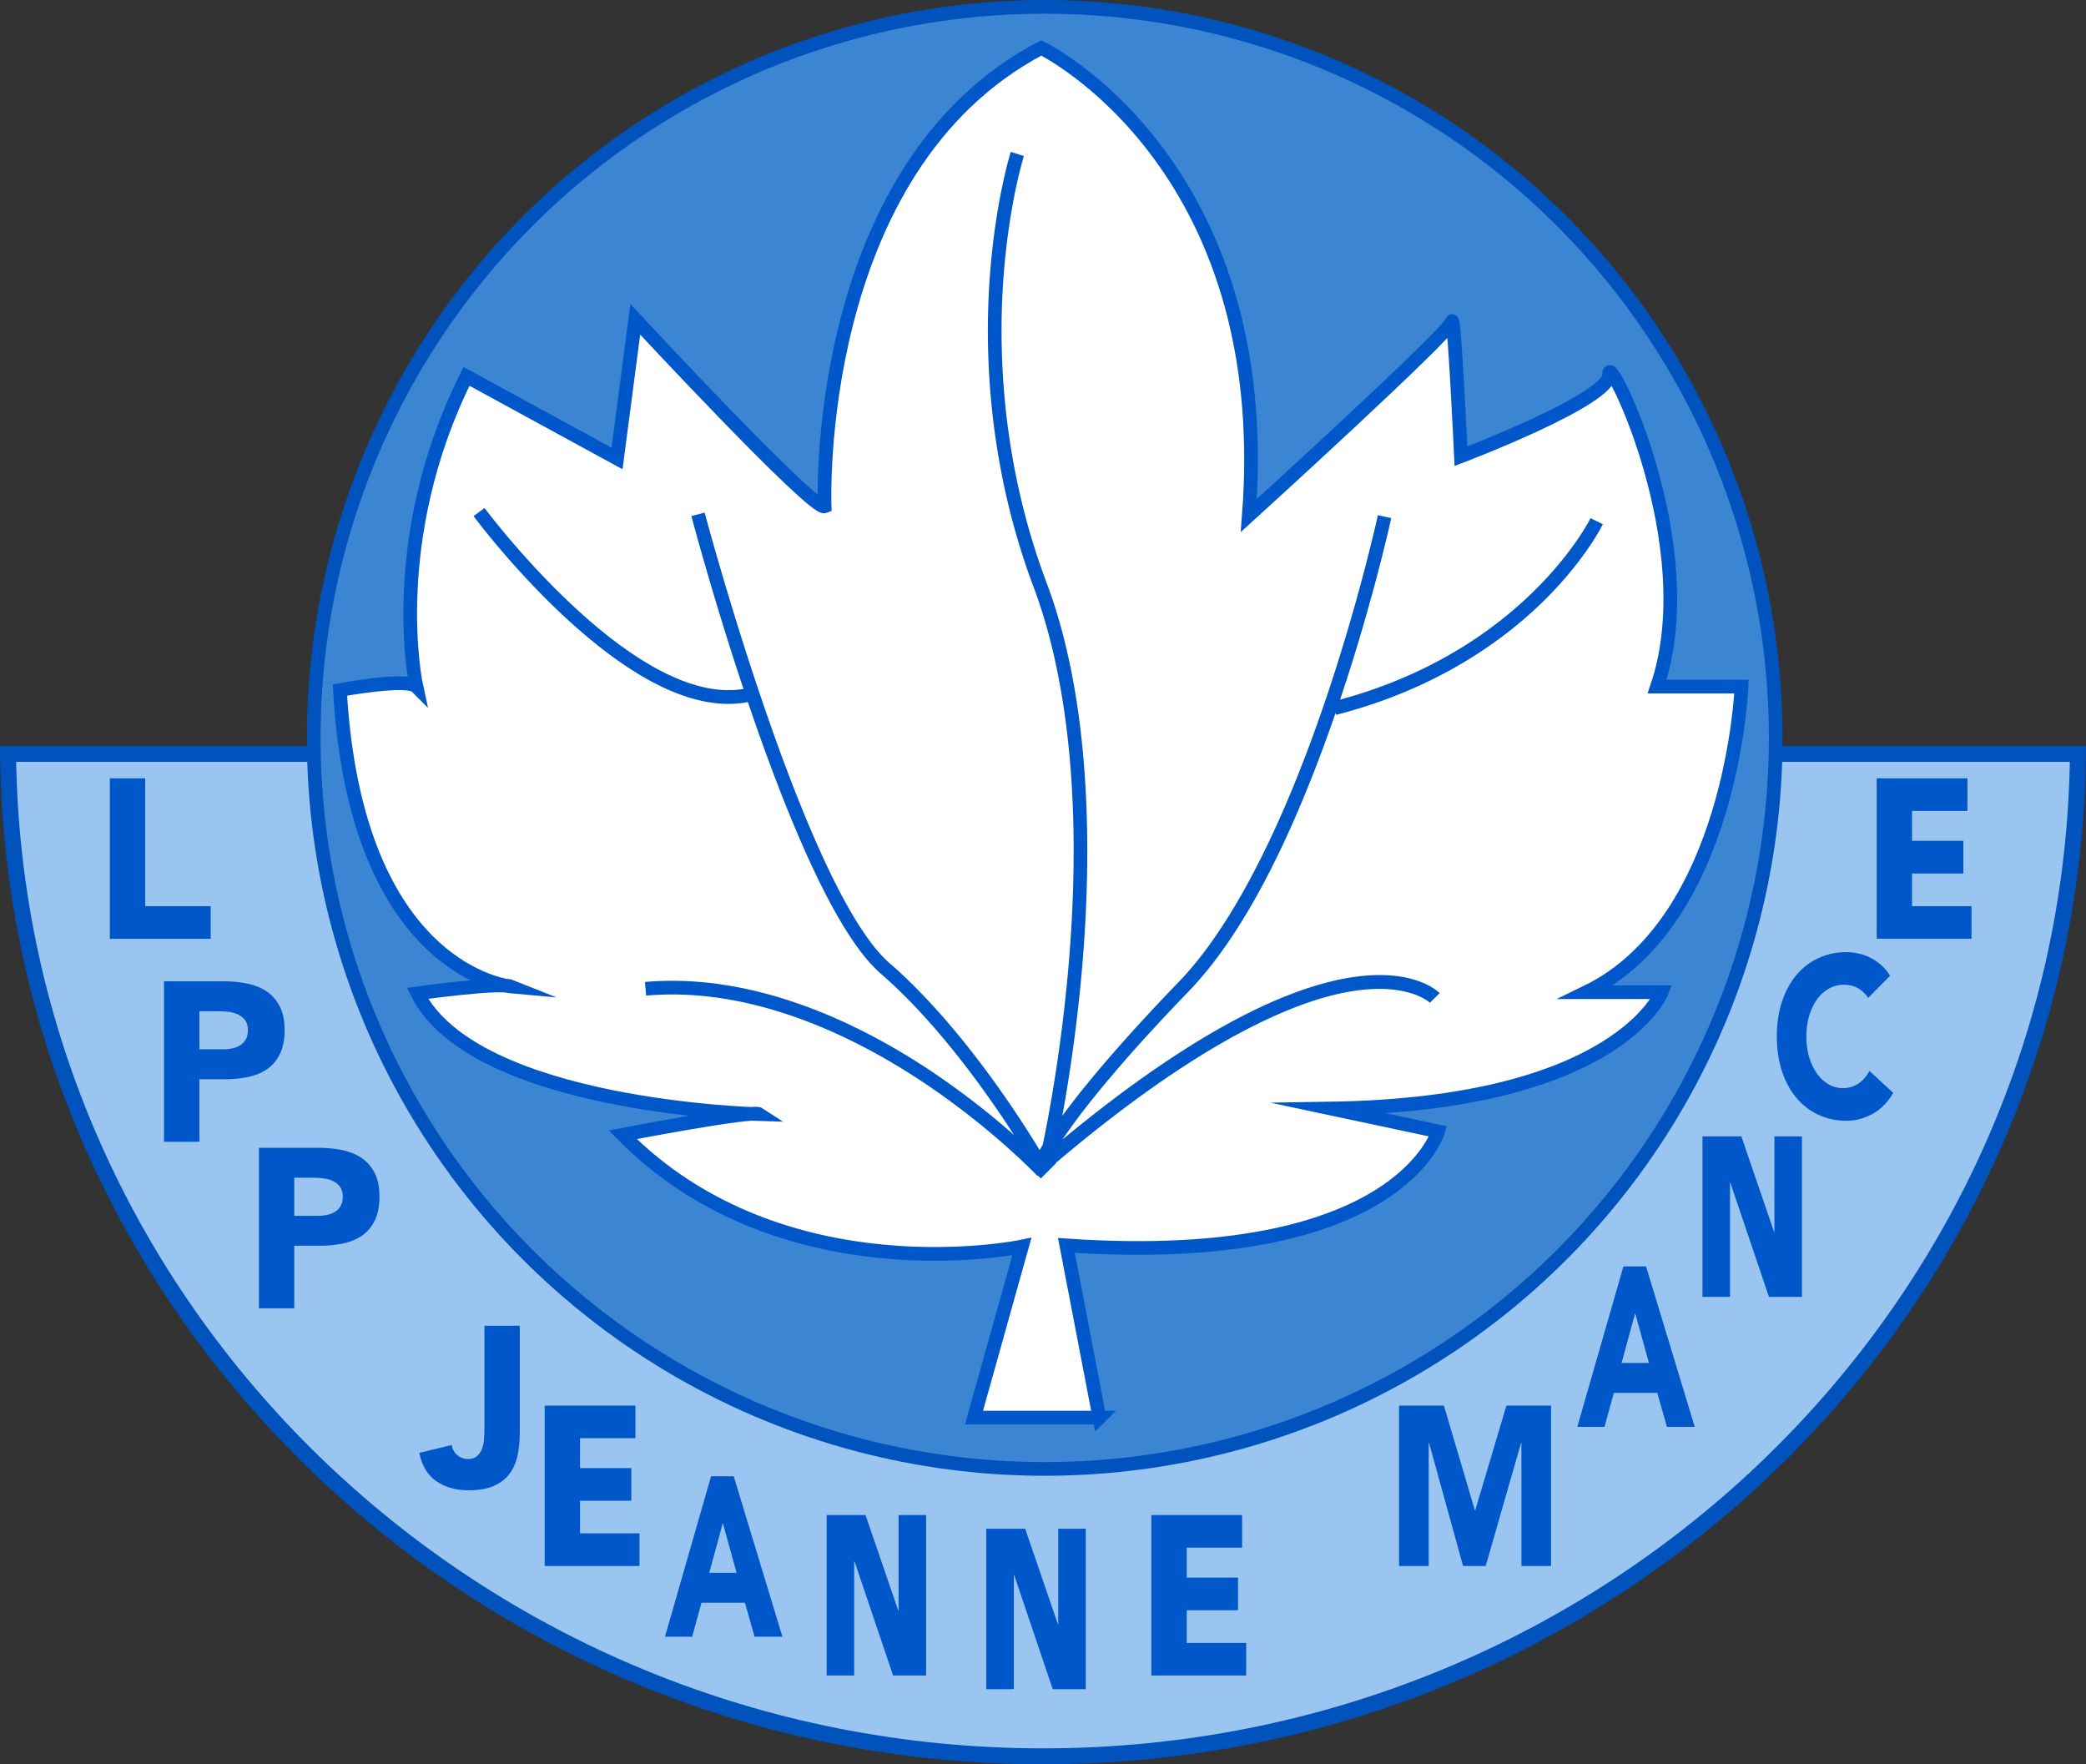
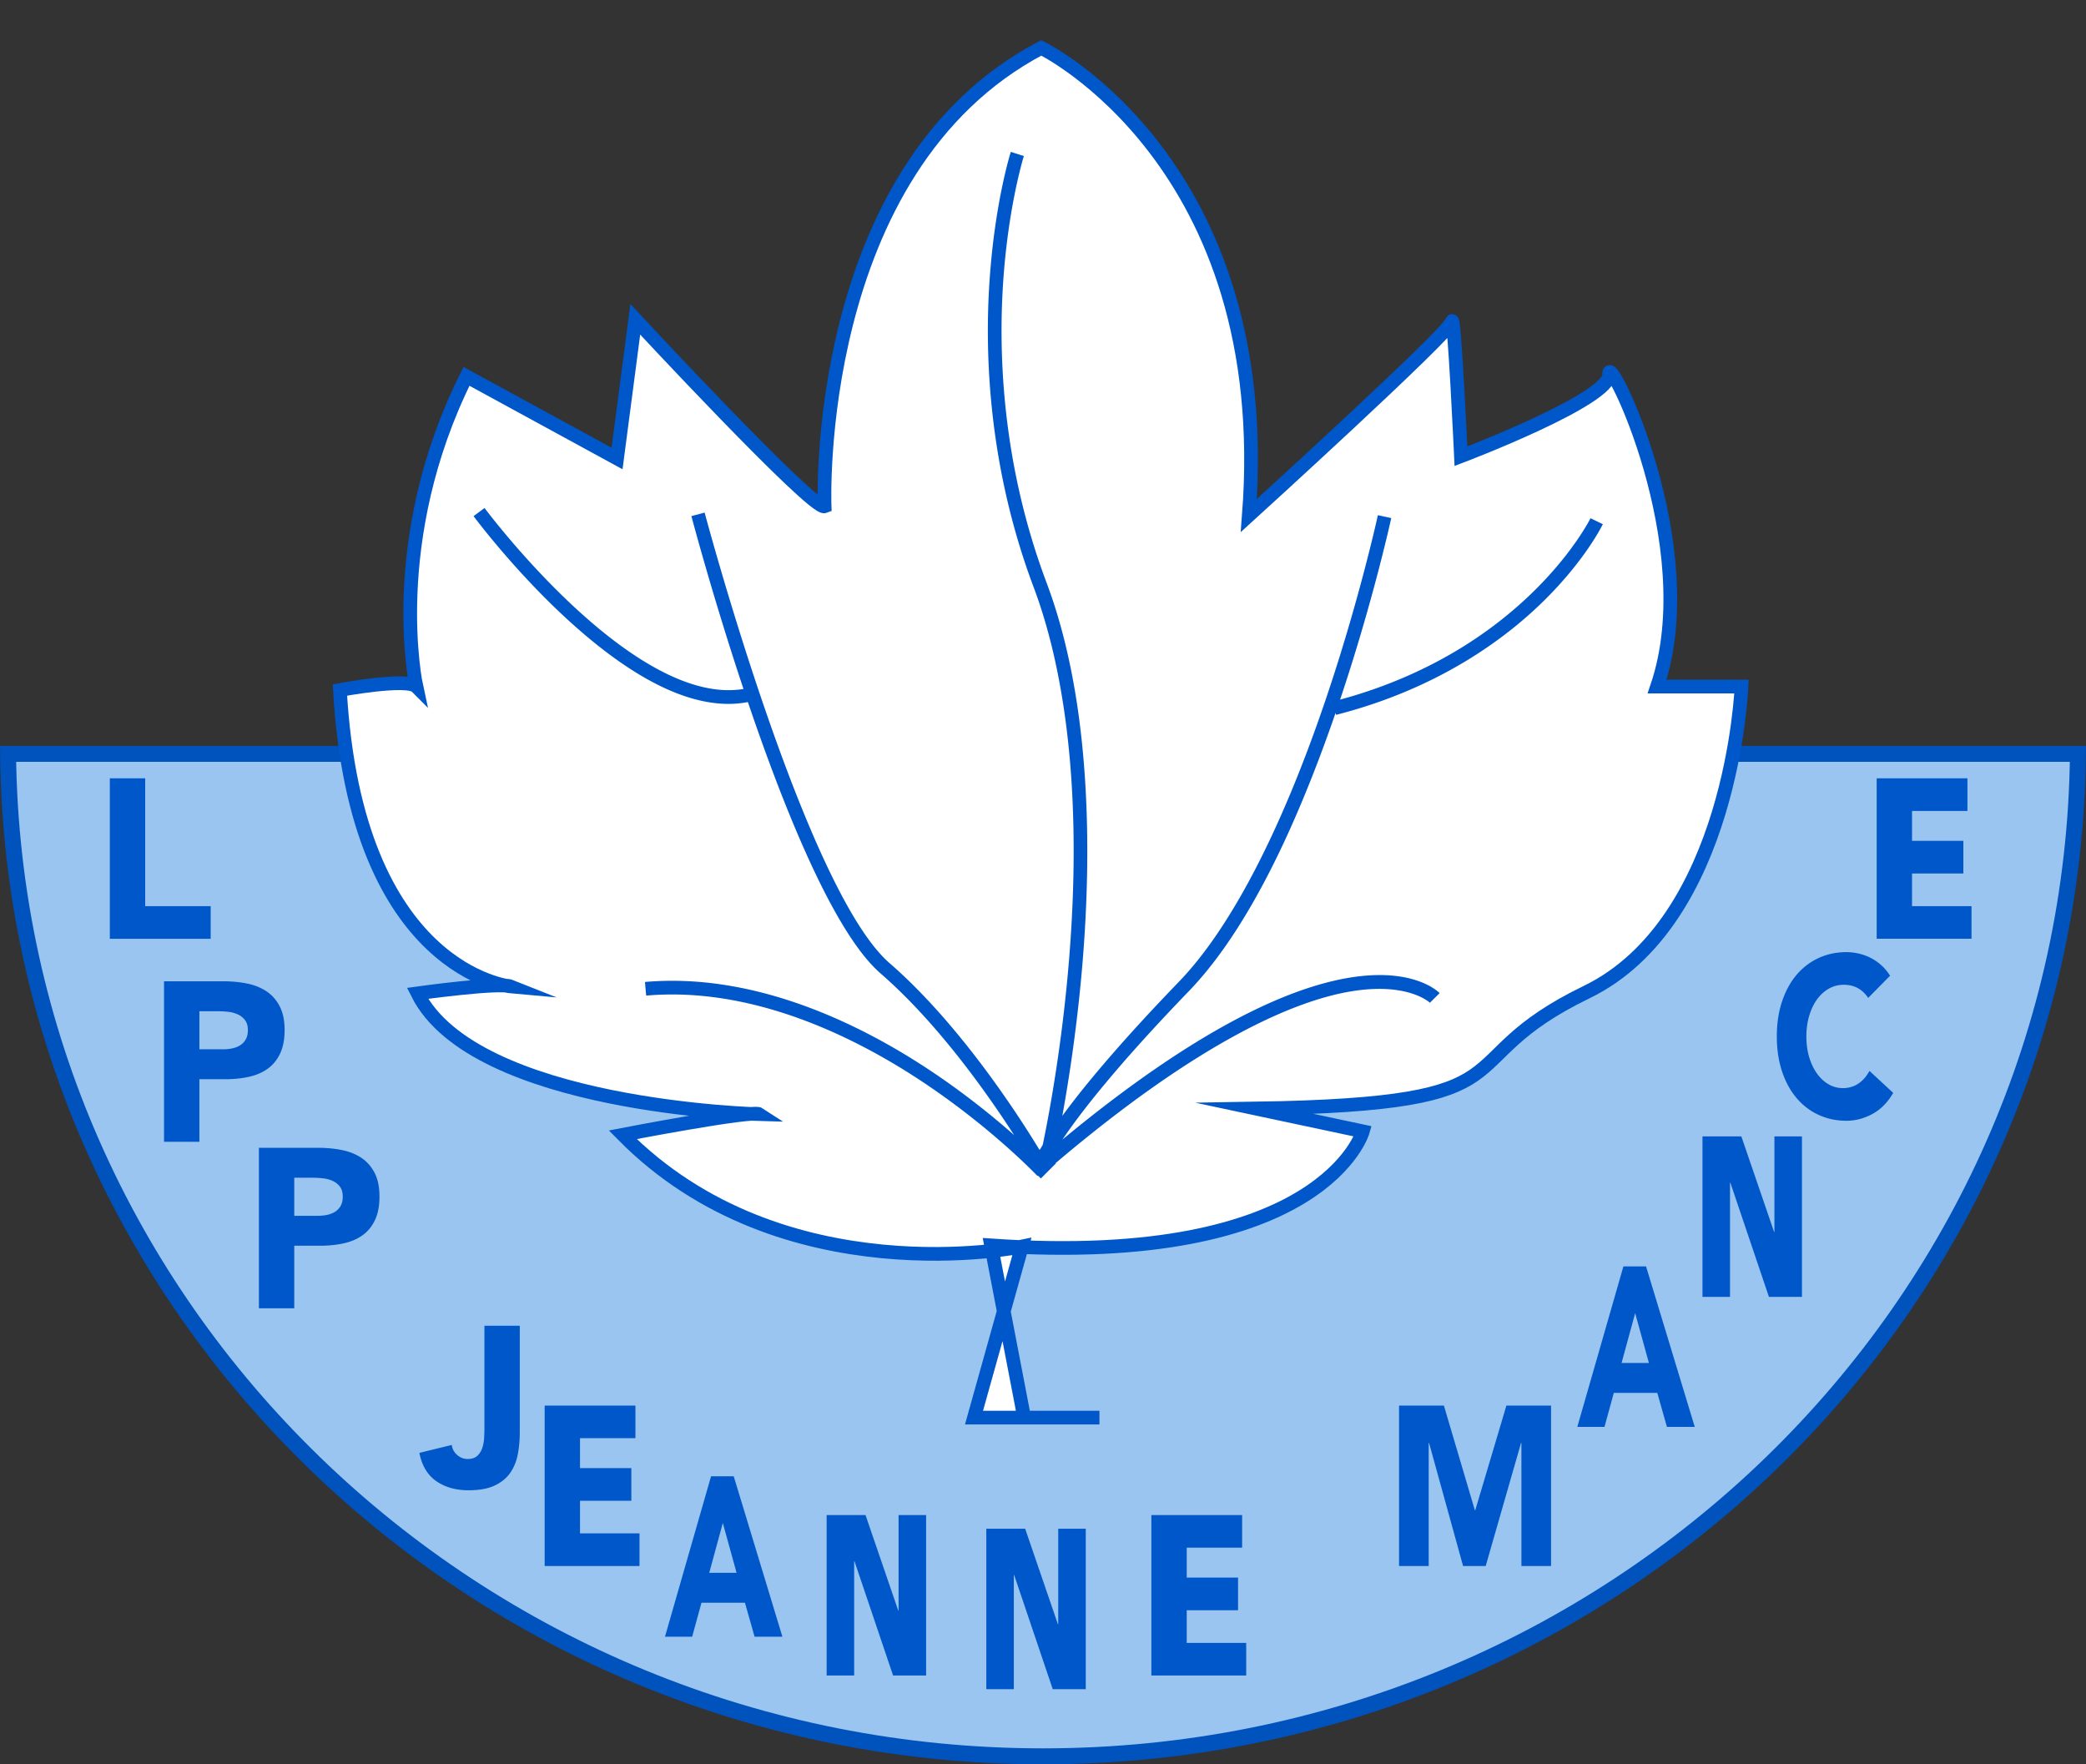
<svg xmlns="http://www.w3.org/2000/svg" width="914.573" height="773.5">
  <rect width="100%" height="100%" fill="#333333" stroke="none" />
  <path d="M911.036 330.5C908.526 573.651 706.344 770 457.286 770S6.046 573.651 3.536 330.5h907.5z" fill="#9ac5f0" stroke="#0052bd" stroke-width="7" stroke-miterlimit="10" />
-   <circle cx="458.036" cy="323.5" r="320.5" fill="#3b85d3" stroke="#0052bd" stroke-width="6" stroke-miterlimit="10" />
-   <path d="M482.036 621.5h-55l21-75s-105 22-175-49c0 0 57-11 60-9 0 0-125-3-150-53 0 0 36-5 41-3 0 0-68-6-75-130 0 0 29.5-5.5 33.5-1.5 0 0-14-64 22-136l66 36 8-61s78 84 83 82c0 0-6-148 95-201 0 0 103 50 91 205 0 0 88-80 89-85s4 59 4 59 66-25 65-36 42 75 21 137h37s-4 103-68 134h33s-19 49-145 51l47 10s-17 60-163 50l14.5 75.5z" fill="#fff" stroke="#0057c9" stroke-width="6" stroke-miterlimit="10" />
+   <path d="M482.036 621.5h-55l21-75s-105 22-175-49c0 0 57-11 60-9 0 0-125-3-150-53 0 0 36-5 41-3 0 0-68-6-75-130 0 0 29.5-5.5 33.5-1.5 0 0-14-64 22-136l66 36 8-61s78 84 83 82c0 0-6-148 95-201 0 0 103 50 91 205 0 0 88-80 89-85s4 59 4 59 66-25 65-36 42 75 21 137h37s-4 103-68 134s-19 49-145 51l47 10s-17 60-163 50l14.5 75.5z" fill="#fff" stroke="#0057c9" stroke-width="6" stroke-miterlimit="10" />
  <path d="M92.37 397.26H63.656V341.22h-15.5v70.35h44.216V397.26zm161.927 260.691h22.505v-14.307h-22.505v-13.116h24.293v-14.31h-39.793v70.35h41.582V672.26h-26.082v-14.309zm57.454-10.732l-20.206 70.35h11.92l4.089-14.905h19.058l4.227 14.904h12.197l-21.345-70.35h-9.94zm-.801 42.329l5.96-21.86 6.029 21.86H310.95zm-98.565-63.218c0 1.326-.049 2.767-.148 4.322-.1 1.558-.382 2.999-.845 4.323-.465 1.325-1.192 2.434-2.186 3.329-.994.894-2.385 1.34-4.173 1.34-1.723 0-3.264-.595-4.62-1.788-1.36-1.192-2.137-2.648-2.336-4.372l-14.208 3.477c1.125 5.631 3.61 9.773 7.452 12.42 3.841 2.65 8.545 3.976 14.11 3.976 4.769 0 8.627-.713 11.575-2.137 2.946-1.423 5.216-3.312 6.806-5.663s2.666-5.05 3.23-8.098c.562-3.046.844-6.194.844-9.44v-46.8h-15.5v45.11zM122.79 461.916c1.324-2.781 1.987-6.226 1.987-10.334 0-4.172-.713-7.633-2.136-10.382-1.426-2.75-3.346-4.934-5.763-6.558-2.42-1.624-5.251-2.766-8.496-3.429-3.246-.661-6.692-.994-10.334-.994H71.915v70.35h15.5v-27.424h11.328c3.709 0 7.154-.348 10.333-1.045 3.18-.695 5.928-1.87 8.248-3.527 2.317-1.655 4.138-3.875 5.465-6.657zm-15.054-6.21c-.63 1.093-1.458 1.954-2.484 2.583-1.027.63-2.186 1.079-3.478 1.342a19.968 19.968 0 0 1-4.024.396H87.416v-16.691h7.948c1.457 0 2.981.082 4.571.247 1.59.167 3.03.547 4.323 1.144a8.268 8.268 0 0 1 3.179 2.532c.827 1.094 1.242 2.535 1.242 4.323 0 1.656-.315 3.03-.944 4.124zm50.739 51.936c-2.42-1.624-5.251-2.766-8.496-3.429-3.246-.661-6.691-.994-10.333-.994h-26.133v70.35h15.5v-27.424h11.328c3.71 0 7.154-.348 10.333-1.045 3.18-.695 5.928-1.87 8.248-3.527 2.318-1.655 4.139-3.875 5.465-6.657 1.324-2.781 1.987-6.226 1.987-10.334 0-4.172-.713-7.633-2.136-10.382-1.426-2.75-3.346-4.934-5.763-6.558zm-9.141 21.064c-.631 1.093-1.458 1.954-2.484 2.583-1.028.63-2.187 1.079-3.478 1.342a19.968 19.968 0 0 1-4.025.396h-10.333v-16.691h7.949c1.456 0 2.98.082 4.57.247 1.59.167 3.03.547 4.323 1.144a8.268 8.268 0 0 1 3.18 2.532c.826 1.094 1.241 2.535 1.241 4.323 0 1.656-.315 3.03-.943 4.124zm244.634 177.4h-.142l-14.357-41.887h-17.043v70.35h12.07v-50.08h.141l16.925 50.08h14.475v-70.35h-12.069v41.887zm317.784-150.887l-20.206 70.35h11.92l4.089-14.905h19.058l4.227 14.904h12.197l-21.345-70.35h-9.94zm-.801 42.329l5.96-21.86 6.029 21.86h-11.99zm103.813-122.486c-1.973 1.326-4.238 1.987-6.797 1.987-2.239 0-4.332-.563-6.277-1.69-1.946-1.125-3.638-2.697-5.077-4.719-1.44-2.02-2.573-4.405-3.398-7.155-.828-2.747-1.24-5.778-1.24-9.092 0-3.244.412-6.258 1.24-9.042.825-2.781 1.97-5.181 3.437-7.203 1.467-2.02 3.199-3.593 5.198-4.72 2-1.126 4.171-1.689 6.516-1.689s4.411.497 6.198 1.491c1.786.993 3.291 2.418 4.518 4.271l9.595-9.737c-1.227-1.92-2.612-3.542-4.158-4.868-1.546-1.324-3.159-2.385-4.838-3.18a23.016 23.016 0 0 0-5.117-1.74c-1.732-.362-3.398-.544-4.998-.544-4.425 0-8.504.86-12.234 2.582-3.732 1.724-6.957 4.19-9.676 7.402-2.718 3.214-4.838 7.105-6.356 11.675-1.52 4.572-2.28 9.673-2.28 15.302 0 5.632.76 10.732 2.28 15.303 1.518 4.57 3.638 8.463 6.356 11.674 2.719 3.214 5.944 5.682 9.676 7.402 3.73 1.723 7.81 2.585 12.234 2.585 3.89 0 7.677-.993 11.356-2.98 3.678-1.988 6.715-5.07 9.115-9.242l-10.396-9.638c-1.28 2.385-2.905 4.24-4.877 5.565zm-36.796 65.044h-.142l-14.357-41.887h-17.043v70.35h12.07v-50.08h.141l16.925 50.08h14.475v-70.35h-12.069v41.887zm-314 172h-.142l-14.357-41.887h-17.043v70.35h12.07v-50.08h.141l16.925 50.08h14.475v-70.35h-12.069v41.887zm374.33-314.846v-14.309h22.505v-14.307h-22.504v-13.116h24.292v-14.31h-39.793v70.35h41.582V397.26h-26.081zm-191.5 264.865h-.167l-13.578-45.906h-19.66v70.35h12.996v-53.955h.166l14.912 53.954h9.913l15.495-53.954h.167v53.954h12.995v-70.35H660.46l-13.663 45.907zm-126.5 43.826h22.505v-14.307h-22.505v-13.116h24.293v-14.31h-39.793v70.35h41.582V720.26h-26.082v-14.309zm110.887-270.546c-1.654-1.694-40.685-38.948-165.357 64.178 7.757-11.528 23.648-32.148 55.368-64.999 23.02-23.843 44.666-64.895 64.365-122.034l.22.856c45.074-11.53 74.426-33.565 91.113-50.02 18.16-17.908 25.539-32.949 25.844-33.58l-5.402-2.612c-.28.58-28.611 57.471-109.793 79.538C602 263.695 609.89 227.5 609.97 227.134l-5.865-1.268c-.08.369-8.149 37.392-22.93 80.982-19.48 57.45-41.713 100.178-64.296 123.568-26.373 27.316-41.97 46.285-51.12 58.789 2.888-15.901 6.74-40.536 9.019-69.092 3.673-46.038 3.892-111.978-15.933-164.67-19.41-51.59-21.088-99.672-19.077-130.921 2.182-33.917 9.06-55.896 9.128-56.113l-5.718-1.819c-.29.913-7.136 22.747-9.384 57.34-2.073 31.886-.382 80.953 19.436 133.627 10.721 28.496 22.127 79.731 15.574 161.985-3.108 39.012-9.174 70.636-11.623 82.363-.4.663-.752 1.265-1.08 1.835l-.365.366c-8.477-13.99-34.548-54.79-65.731-81.87-36.873-32.022-80.63-195.854-81.068-197.505l-5.8 1.538c.805 3.036 9.767 36.585 22.838 75.784-48.274 8.053-112.868-78.448-113.526-79.336l-4.824 3.566c.172.233 17.44 23.479 40.757 44.925 27.023 24.855 50.846 37.387 71.004 37.387a45.45 45.45 0 0 0 8.517-.803c16.094 47.456 37.785 101.272 58.167 118.973 25.145 21.837 46.963 52.895 58.537 70.86-9.33-8.233-22.687-19.1-38.803-29.636-29.708-19.42-75.166-41.688-123.03-37.477l.526 5.976c46.103-4.048 90.218 17.583 119.104 36.447 31.49 20.565 52.245 42.406 52.451 42.624l.199-.188 1.291 1.292 6.584-6.583-.133-.133c64.496-54.636 105.483-71.098 128.736-75.173 25.53-4.477 35.286 4.751 35.381 4.844l4.272-4.213z" fill="#0057c9" />
</svg>